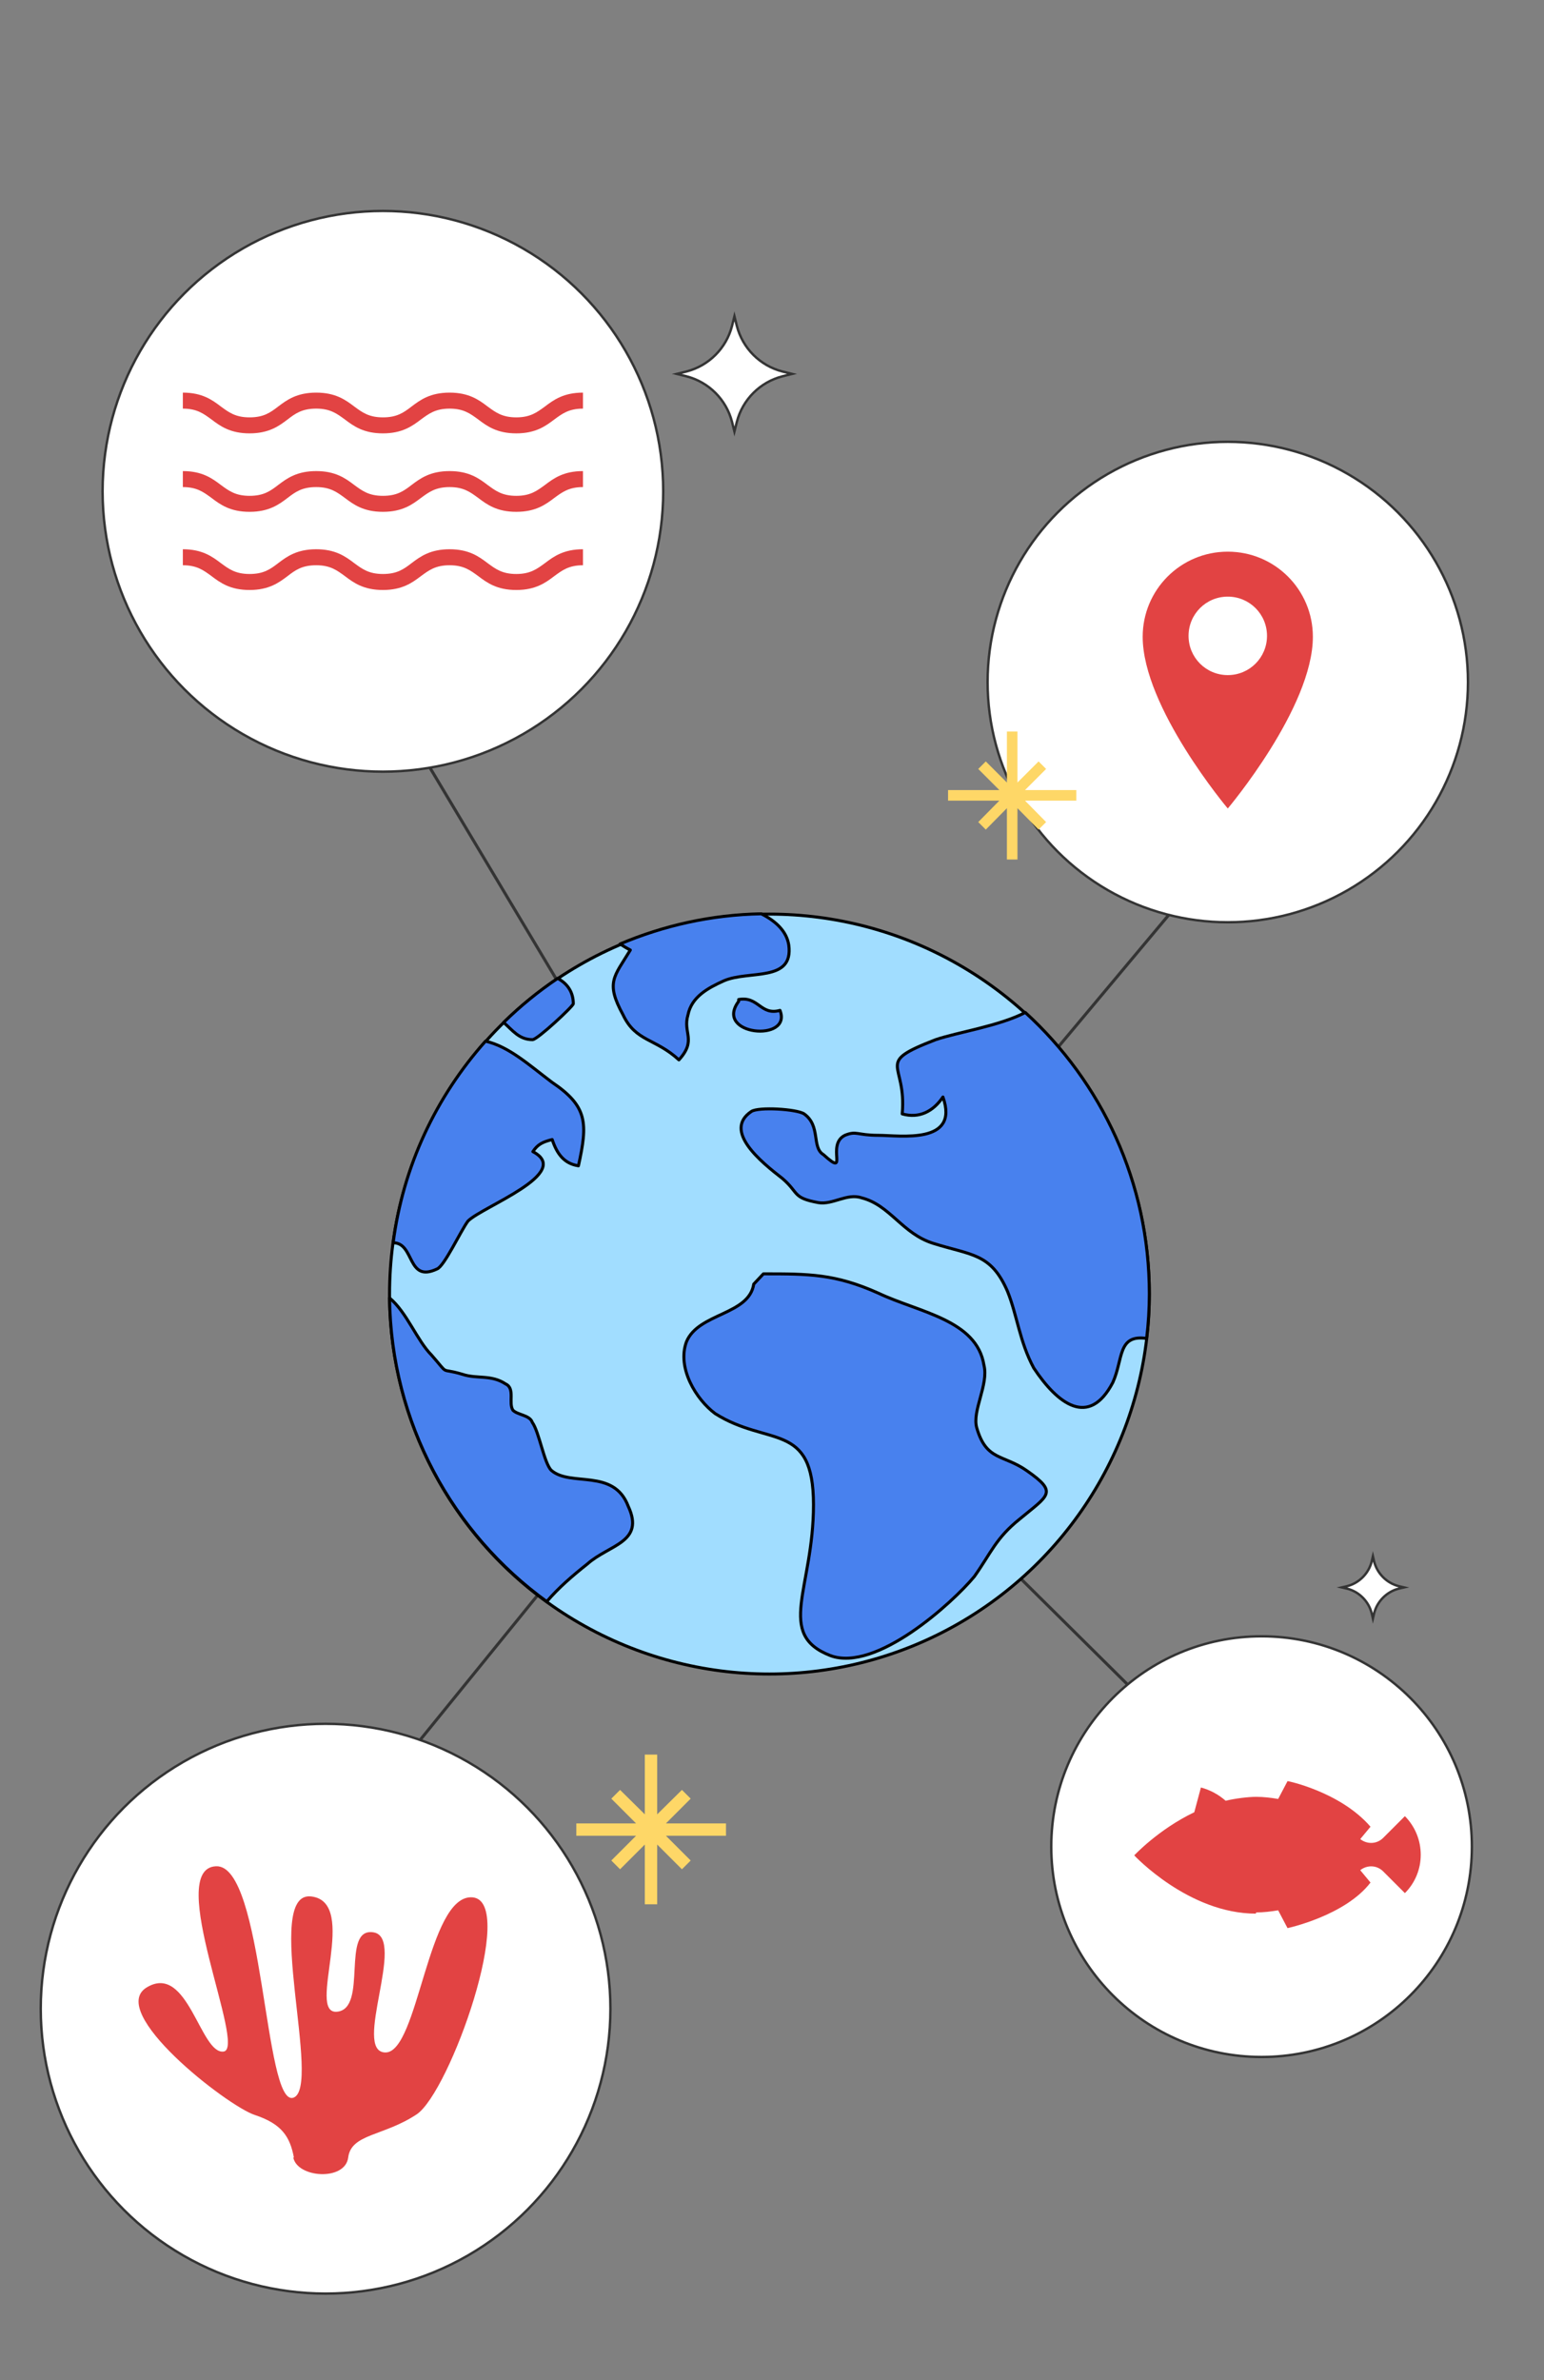
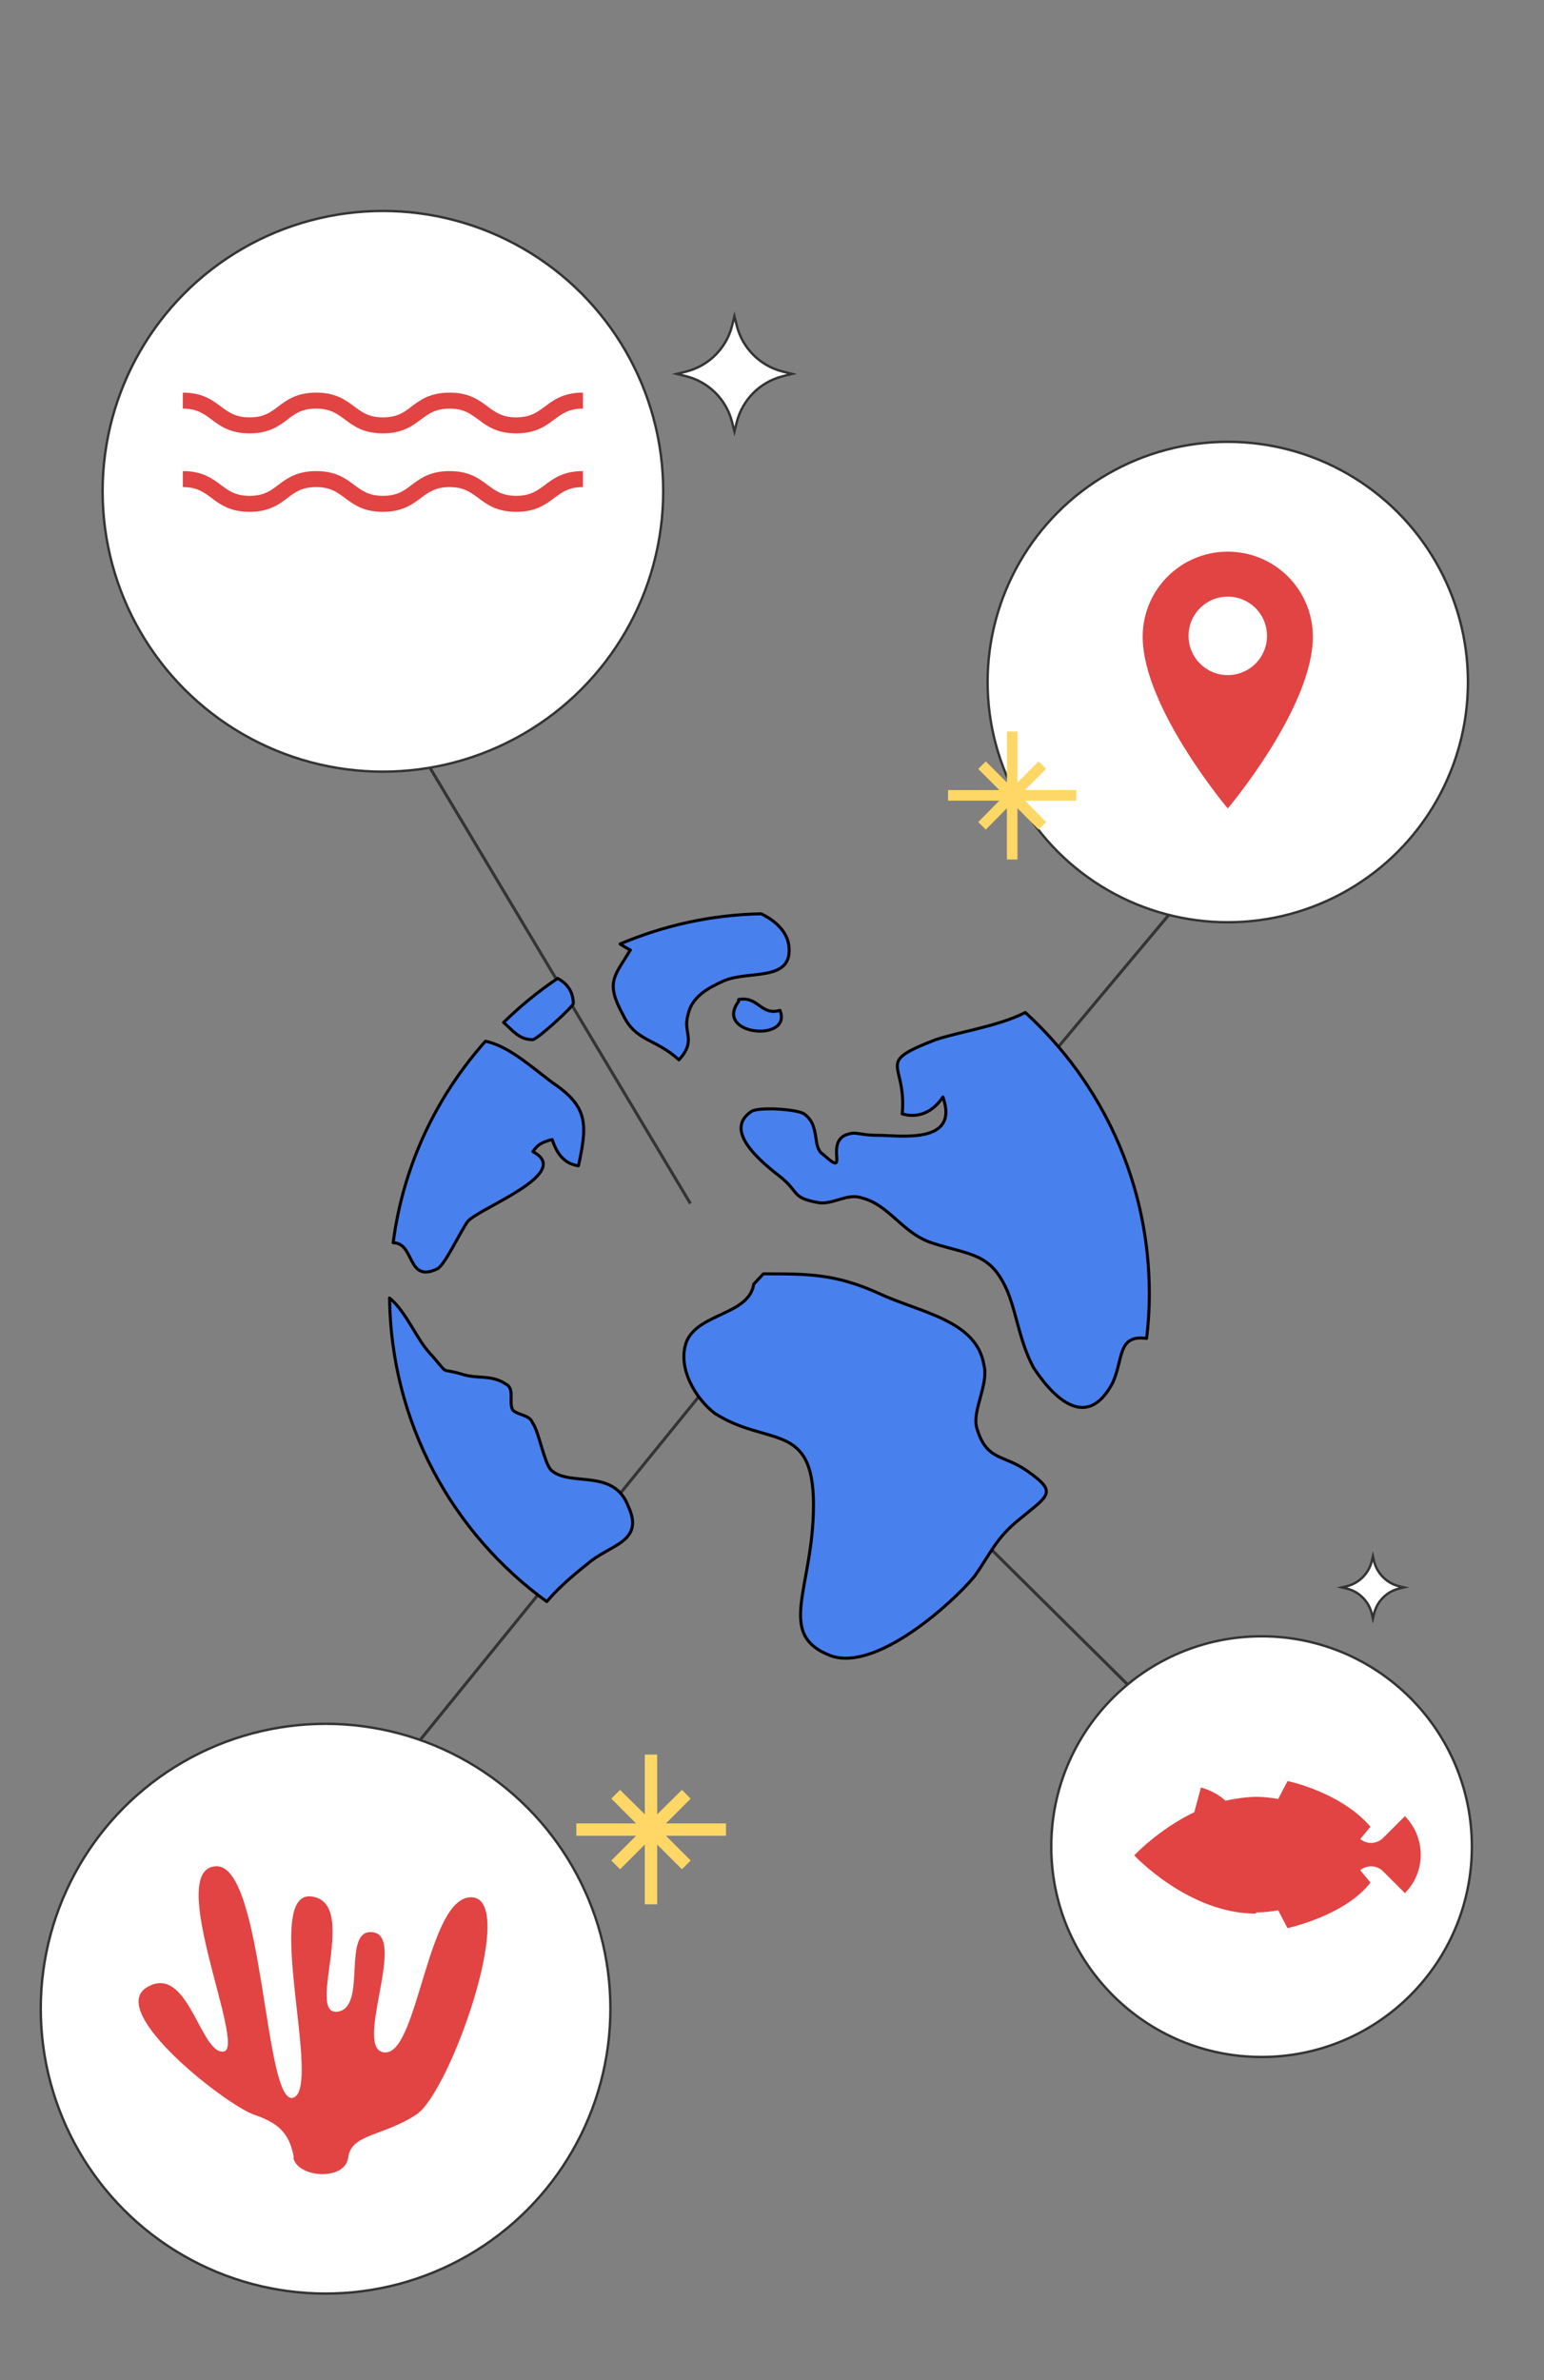
<svg xmlns="http://www.w3.org/2000/svg" version="1.1" id="Calque_1" x="0px" y="0px" viewBox="0 0 511.7 788.7" style="enable-background:new 0 0 511.7 788.7;" xml:space="preserve">
  <rect x="0" y="0" width="511.7" height="788.7" fill="#808080" stroke="none" />
  <style type="text/css">
	.st0{fill:none;stroke:#343434;stroke-miterlimit:10;}
	.st1{fill:#FFFFFF;}
	.st2{fill:#A1DDFF;stroke:#000000;stroke-linecap:round;stroke-linejoin:round;}
	.st3{fill:#4881EE;stroke:#000000;stroke-linecap:round;stroke-linejoin:round;}
	.st4{fill:#FFFFFF;stroke:#343434;stroke-width:0.8;stroke-miterlimit:10;}
	.st5{fill:#E24343;}
	.st6{fill:#FED767;}
</style>
  <line class="st0" x1="391.5" y1="298.2" x2="309.3" y2="396.4" />
  <g id="Calque_5">
    <line class="st0" x1="394.9" y1="579.2" x2="251.2" y2="436.8" />
    <line class="st0" x1="126" y1="226.8" x2="228.8" y2="398.8" />
    <g>
      <path class="st1" d="M239.6,317.2L239.6,317.2z M279.7,302.3L279.7,302.3z" />
      <path class="st0" d="M239.6,317.2L239.6,317.2z M279.7,302.3L279.7,302.3z" />
    </g>
    <line class="st0" x1="120.2" y1="600" x2="258.7" y2="429.4" />
  </g>
  <g>
-     <circle class="st2" cx="255" cy="428.8" r="125.9" />
    <g>
      <path class="st3" d="M249.8,425.5c-1.6,10.3-18.3,9.5-22.3,19.1c-3.2,8.7,3.2,19.1,9.5,23.8c17.5,11.1,32.6,2.4,32.6,30.2    s-12.7,42.9,5.6,50c15.1,5.6,40.5-17.5,47.7-26.2c5.6-7.9,7.1-12.7,15.1-19.1c9.5-7.9,12.7-8.7,2.4-15.9    c-7.9-5.6-13.5-3.2-16.7-14.3c-1.6-5.6,4-14.3,2.4-20.7c-2.4-15.1-21.5-17.5-35-23.9c-14.3-6.4-23-6.4-38.1-6.4L249.8,425.5    L249.8,425.5z" />
      <path class="st3" d="M339.8,335.5c-8.7,4.5-22.3,6.5-29.7,9c-20.7,8-9.5,7.2-11.1,24.6c5.6,1.6,10.3-0.8,13.5-5.6    c5.6,15.9-14.3,12.7-21.4,12.7s-7.2-1.6-11.1,0c-6.4,3.2,1.6,14.3-7.1,6.4c-4-2.4-0.8-9.5-6.4-13.5c-2.4-1.6-15.1-2.4-17.5-0.8    c-9.5,6.4,3.2,16.7,10.3,22.2c5.6,4.8,3.2,6.4,11.9,8c4.8,0.8,9.5-3.2,14.3-1.6c9.5,2.4,13.5,11.9,23.8,15.1    c12.7,4,19.1,3.2,24.6,15.9c3.2,7.9,4,16.7,8.7,25.4c7.9,11.9,18.3,19.9,26.2,4.8c3.5-7.7,1.5-16,11.2-14.6    c0.6-4.9,0.9-9.8,0.9-14.8C380.9,391.8,365.1,358.6,339.8,335.5L339.8,335.5z" />
      <path class="st3" d="M182.7,487.2c-2.4-2.4-4-12.7-6.3-15.9c-0.8-2.4-4.8-2.4-6.4-4c-1.6-2.4,0.8-7.2-2.4-8.7    c-4.8-3.2-9.5-1.6-14.3-3.2c-8-2.4-4,0.8-10.3-6.4c-4.8-4.8-8.2-14.2-13.9-18.9c0.5,41.4,20.9,78,52.1,100.6    c3.9-4.6,8.7-8.7,13.5-12.5c7.2-6.4,19.1-7.1,13.5-19.1C203.4,486.4,189.1,492.8,182.7,487.2L182.7,487.2z" />
      <path class="st3" d="M182.9,358.6c-7.7-5.8-14.2-11.8-22-13.6c-16.3,18.3-27.3,41.3-30.6,66.8c7.2,0,4.5,13.4,14.5,8.7    c2.4-0.8,7.9-12.7,10.3-15.9c4.8-4.8,35-15.9,21.5-23c1.6-2.4,3.2-3.2,6.4-4c1.6,4.8,4,8,8.7,8.7    C194.8,372.2,194.8,366.6,182.9,358.6L182.9,358.6z" />
      <path class="st3" d="M176.5,344.5c1.6,0,13.5-11.1,13.5-11.9c0-4-2.1-6.8-5.2-8.4c-6.4,4.3-12.4,9.2-17.9,14.6    C169.9,341.4,172,344.5,176.5,344.5L176.5,344.5z" />
      <path class="st3" d="M252.3,302.8c-16.6,0.3-32.4,3.9-46.8,10c1.1,0.7,2.2,1.4,3.4,2c-5.4,8.9-8.3,10.7-2.4,21.5    c4.2,8.9,10.7,7.7,18.5,14.9c6-6.6,1.2-8.9,3-14.9c1.2-6,6.6-8.9,11.9-11.3c8.3-3.6,23.2,0.6,21.5-11.9    C260.7,308.7,257.3,305.3,252.3,302.8L252.3,302.8z" />
      <path class="st3" d="M244.8,331.2c6.6-1.2,7.2,5.4,13.7,3.6c4.2,10.7-22.1,8.3-13.7-3V331.2z" />
    </g>
  </g>
  <g id="Calque_11">
    <path class="st4" d="M454.6,534.6l0.4,1.7l0.4-1.7c1-4,4.2-7.2,8.2-8.2l1.7-0.4l-1.7-0.4c-4-1-7.2-4.2-8.2-8.2l-0.4-1.7l-0.4,1.7   c-1,4-4.2,7.2-8.2,8.2l-1.7,0.4l1.7,0.4C450.4,527.4,453.6,530.6,454.6,534.6z" />
  </g>
  <g id="Calque_31">
    <circle class="st4" cx="418.1" cy="611.9" r="69.7" />
    <path class="st5" d="M416.3,633.7c2.5,0,4.9-0.3,7.3-0.7l3.1,5.9c0,0,19.1-4.1,27.5-15.1l-3.4-4.1l0,0c2.3-1.8,5.5-1.7,7.6,0.4   l7.2,7.2c7-7,7-18.4,0-25.5l-7.2,7.2c-2.1,2.1-5.3,2.2-7.6,0.4l0,0l3.4-4.1c-10.1-11.7-28-15.3-27.5-15.1l-3.1,5.9   c-2.4-0.4-4.8-0.7-7.3-0.7s-6.8,0.5-10.1,1.3c-2.4-2.1-5.2-3.6-8.2-4.4l-2.2,8.2c-11.9,5.7-19.9,14.3-19.9,14.3s18,19.3,40.3,19.3   l0,0L416.3,633.7z" />
  </g>
  <circle class="st4" cx="406.9" cy="226" r="79.6" />
  <polygon class="st6" points="346.7,254.8 344.2,252.3 337.2,259.3 337.2,242.4 333.7,242.4 333.7,259.3 326.7,252.3 324.2,254.8   331.2,261.8 314.2,261.8 314.2,265.3 331.2,265.3 324.2,272.4 326.7,274.9 333.7,267.8 333.7,284.8 337.2,284.8 337.2,267.8   344.2,274.9 346.7,272.4 339.7,265.3 356.7,265.3 356.7,261.8 339.7,261.8 " />
  <path class="st5" d="M435.1,211c0-15.6-12.6-28.2-28.2-28.2s-28.2,12.6-28.2,28.2c0,23.4,28.2,56.9,28.2,56.9S435.1,234.5,435.1,211  z M393.9,210.7c0-7.2,5.8-13,13-13s13,5.8,13,13s-5.8,13-13,13S393.9,217.9,393.9,210.7z" />
  <g id="Calque_12">
    <path class="st4" d="M242.6,139.8l0.8,3.2l0.8-3.2c1.9-7.4,7.7-13.2,15.1-15.1l3.2-0.8l-3.2-0.8c-7.4-1.9-13.2-7.7-15.1-15.1   l-0.8-3.2l-0.8,3.2c-1.9,7.4-7.7,13.2-15.1,15.1l-3.2,0.8l3.2,0.8C234.9,126.6,240.7,132.4,242.6,139.8z" />
  </g>
  <g id="Calque_32">
    <circle class="st4" cx="107.9" cy="665.6" r="94.4" />
    <path class="st5" d="M97.4,714.9c-1.3-6.8-3.9-11.1-13-14.1s-49.3-34.2-35.7-42.3s17.7,22.3,25.4,21.3c7.8-1-19.7-60.7-2.5-61.4   c15.9-0.7,15.9,79.8,25.6,76.7c9.7-3.2-10.3-68.5,5.9-66.7s-1.8,39.2,8.6,38.2s1.1-28.1,12.1-26.3s-7.2,39.6,3.9,39.8   c11,0.2,14-52.6,28.9-51.4c14.9,1.3-7.5,64.5-18.5,71.9c-11,7.3-21.7,6.4-22.7,14.3c-1,7.9-16.9,6.8-18.2,0l0,0H97.4z" />
  </g>
  <g id="Calque_13">
    <polygon class="st6" points="228.9,596 226,593.1 217.8,601.2 217.8,581.4 213.7,581.4 213.7,601.2 205.5,593.1 202.6,596    210.8,604.2 191,604.2 191,608.3 210.8,608.3 202.6,616.5 205.5,619.4 213.7,611.2 213.7,631 217.8,631 217.8,611.2 226,619.4    228.9,616.5 220.7,608.3 240.6,608.3 240.6,604.2 220.7,604.2  " />
  </g>
  <g id="Calque_33">
    <circle class="st4" cx="126.9" cy="162.8" r="92.9" />
    <path class="st5" d="M171.1,169.6c-6.4,0-9.7-2.4-12.6-4.6c-2.6-1.9-4.8-3.6-9.5-3.6s-6.9,1.7-9.5,3.6c-2.9,2.2-6.2,4.6-12.6,4.6   s-9.7-2.4-12.6-4.6c-2.6-1.9-4.8-3.6-9.5-3.6s-6.9,1.6-9.5,3.6c-2.9,2.2-6.2,4.6-12.6,4.6s-9.7-2.4-12.6-4.6   c-2.6-1.9-4.8-3.6-9.5-3.6v-5.3c6.4,0,9.7,2.4,12.6,4.6c2.6,1.9,4.8,3.6,9.5,3.6s6.9-1.6,9.5-3.6c2.9-2.2,6.2-4.6,12.6-4.6   s9.7,2.4,12.6,4.6c2.6,1.9,4.8,3.6,9.5,3.6c4.7,0,6.9-1.6,9.5-3.6c2.9-2.2,6.2-4.6,12.6-4.6s9.7,2.4,12.6,4.6   c2.6,1.9,4.8,3.6,9.5,3.6s6.9-1.7,9.5-3.6c2.9-2.2,6.2-4.6,12.6-4.6v5.3c-4.7,0-6.9,1.7-9.5,3.6   C180.8,167.2,177.5,169.6,171.1,169.6z" />
-     <path class="st5" d="M171.1,195.5c-6.4,0-9.7-2.4-12.6-4.6c-2.6-1.9-4.8-3.6-9.5-3.6s-6.9,1.7-9.5,3.6c-2.9,2.2-6.2,4.6-12.6,4.6   s-9.7-2.4-12.6-4.6c-2.6-1.9-4.8-3.6-9.5-3.6s-6.9,1.6-9.5,3.6c-2.9,2.2-6.2,4.6-12.6,4.6s-9.7-2.4-12.6-4.6   c-2.6-1.9-4.8-3.6-9.5-3.6V182c6.4,0,9.7,2.4,12.6,4.6c2.6,1.9,4.8,3.6,9.5,3.6s6.9-1.6,9.5-3.6c2.9-2.2,6.2-4.6,12.6-4.6   s9.7,2.4,12.6,4.6c2.6,1.9,4.8,3.6,9.5,3.6c4.7,0,6.9-1.6,9.5-3.6c2.9-2.2,6.2-4.6,12.6-4.6s9.7,2.4,12.6,4.6   c2.6,1.9,4.8,3.6,9.5,3.6s6.9-1.7,9.5-3.6c2.9-2.2,6.2-4.6,12.6-4.6v5.3c-4.7,0-6.9,1.7-9.5,3.6   C180.8,193.1,177.5,195.5,171.1,195.5z" />
    <path class="st5" d="M171.1,143.6c-6.4,0-9.7-2.4-12.6-4.6c-2.6-1.9-4.8-3.6-9.5-3.6s-6.9,1.7-9.5,3.6c-2.9,2.2-6.2,4.6-12.6,4.6   s-9.7-2.4-12.6-4.6c-2.6-1.9-4.8-3.6-9.5-3.6s-6.9,1.6-9.5,3.6c-2.9,2.2-6.2,4.6-12.6,4.6s-9.7-2.4-12.6-4.6   c-2.6-1.9-4.8-3.6-9.5-3.6v-5.3c6.4,0,9.7,2.4,12.6,4.6c2.6,1.9,4.8,3.6,9.5,3.6s6.9-1.6,9.5-3.6c2.9-2.2,6.2-4.6,12.6-4.6   s9.7,2.4,12.6,4.6c2.6,1.9,4.8,3.6,9.5,3.6c4.7,0,6.9-1.6,9.5-3.6c2.9-2.2,6.2-4.6,12.6-4.6s9.7,2.4,12.6,4.6   c2.6,1.9,4.8,3.6,9.5,3.6s6.9-1.7,9.5-3.6c2.9-2.2,6.2-4.6,12.6-4.6v5.3c-4.7,0-6.9,1.7-9.5,3.6   C180.8,141.2,177.5,143.6,171.1,143.6z" />
  </g>
</svg>